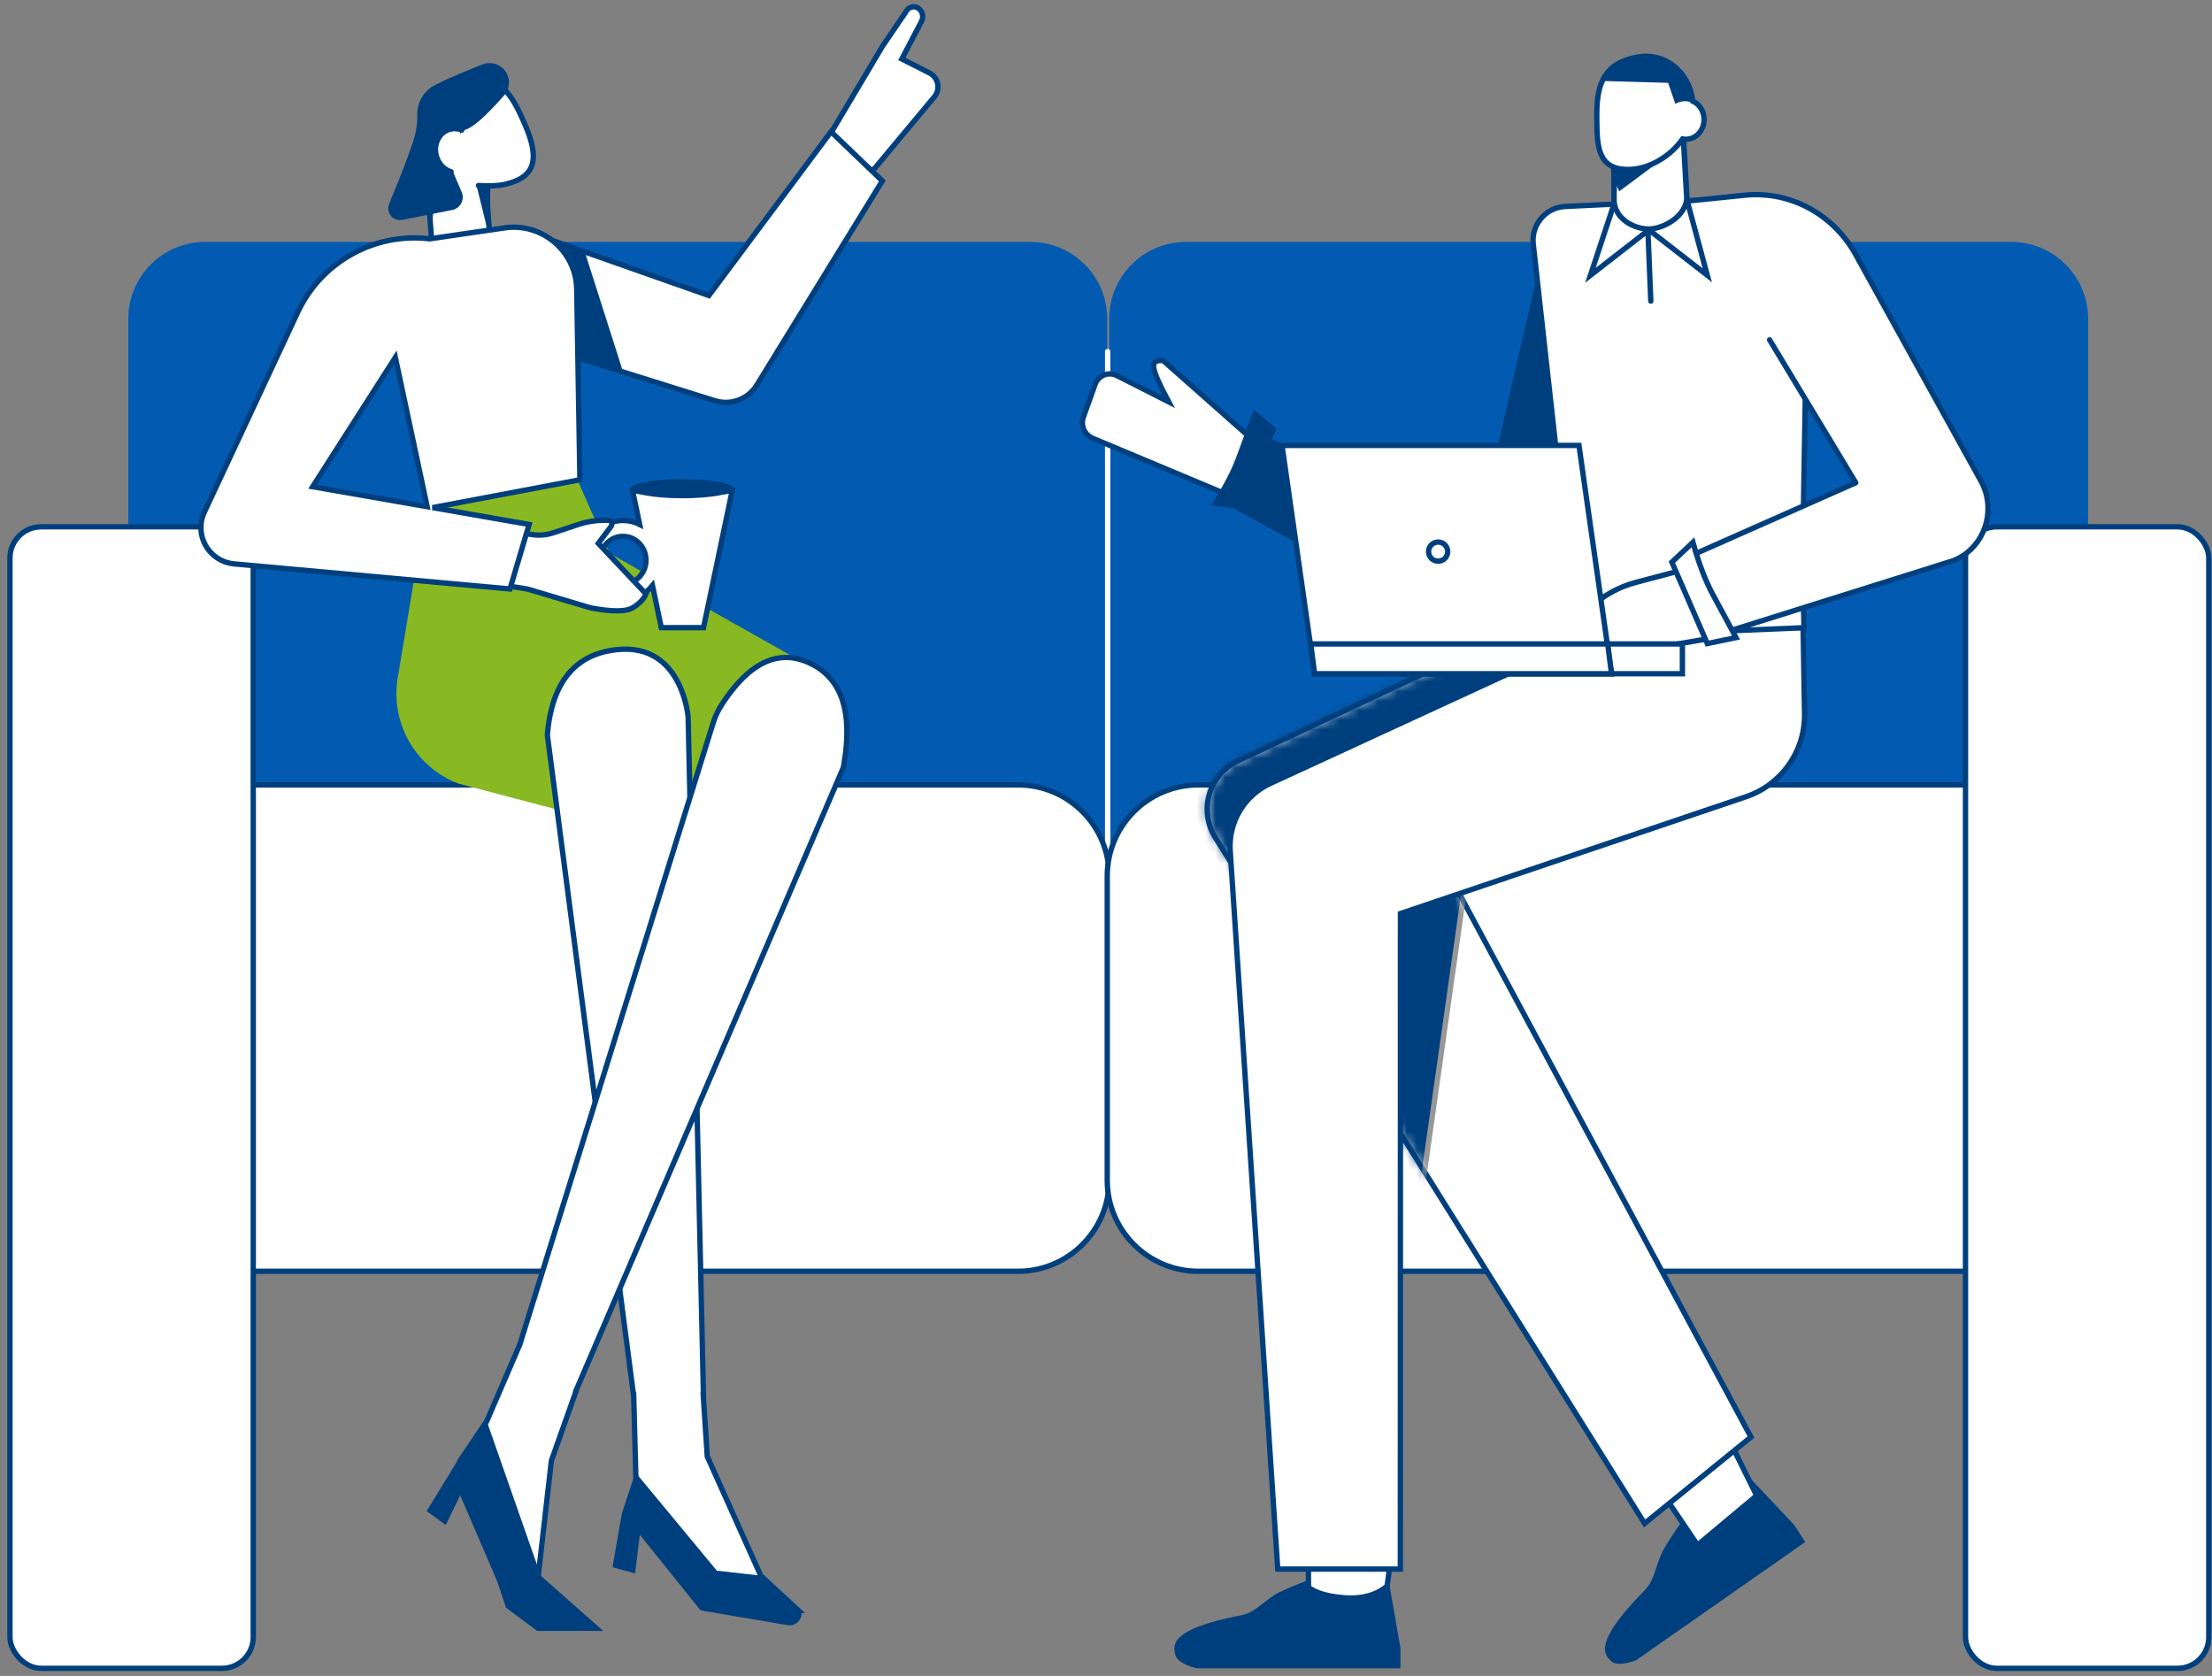
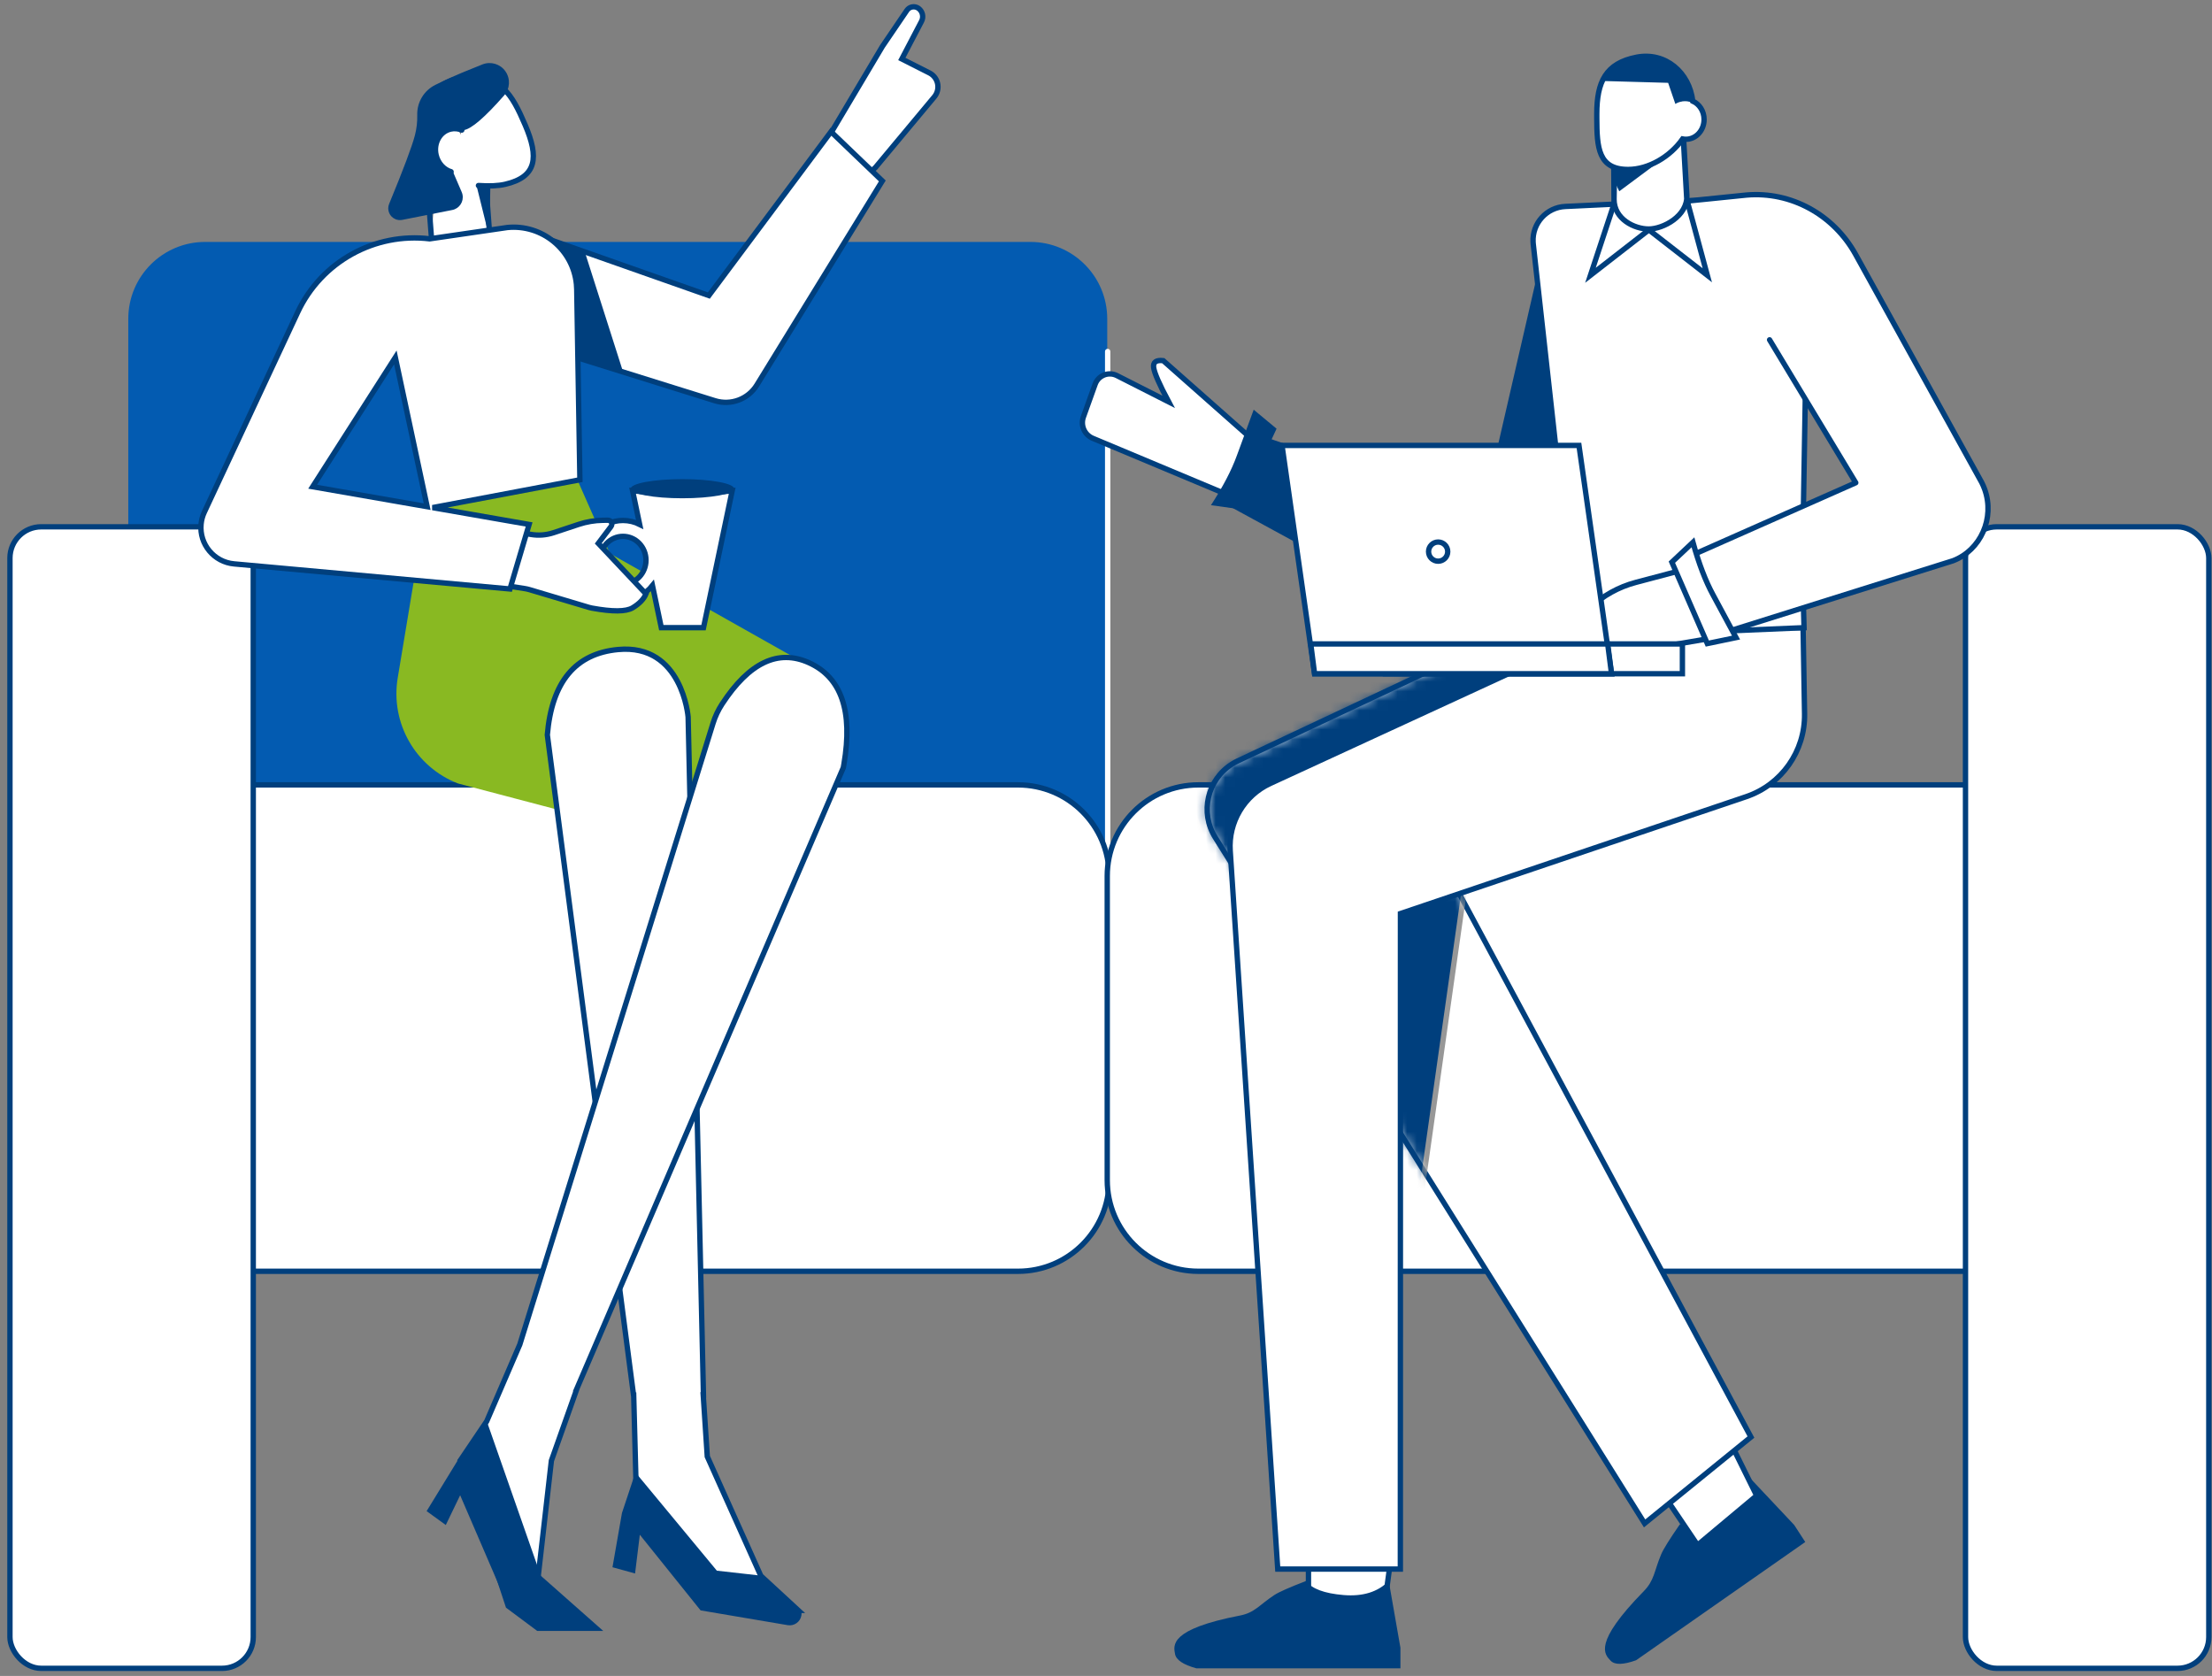
<svg xmlns="http://www.w3.org/2000/svg" xmlns:xlink="http://www.w3.org/1999/xlink" width="231px" height="175px" viewBox="0 0 231 175" version="1.1">
  <rect x="0" y="0" width="231" height="175" fill="#808080" stroke="none" />
  <title>Group 10</title>
  <desc>Created with Sketch.</desc>
  <defs>
    <path d="M28.509,29.812 L59.409,87.376 L48.305,96.394 L3.473,24.778 C1.839,22.167 2.63,18.725 5.241,17.091 C5.43,16.973 5.626,16.866 5.828,16.771 L41.503,0 L41.503,0 L52.606,0 L63.31,8.085 L28.509,29.812 Z" id="path-1" />
    <path d="M27.39,0.743 L17.345,1.146 L17.345,1.146 L4.659,2.194 C2.713,2.355 1.265,4.063 1.426,6.01 C1.432,6.084 1.44,6.158 1.451,6.232 L7.441,47.105 L7.441,47.105 L31.111,45.281 L30.725,39.186 L30.077,3.279 C30.051,1.852 28.874,0.716 27.446,0.742 C27.427,0.742 27.409,0.742 27.39,0.743 Z" id="path-3" />
  </defs>
  <g id="Web" stroke="none" stroke-width="1" fill="none" fill-rule="evenodd">
    <g id="Autocase-Web-01-01" transform="translate(-604, -1940)">
      <g id="Client-Type" transform="translate(124, 1605)">
        <g id="Group-10" transform="translate(481, 335)">
          <g id="25">
            <path d="M30.183,15.501 L96.843,15.501 C101.276,15.501 104.869,19.094 104.869,23.527 L104.869,109.707 C104.869,114.14 101.276,117.733 96.843,117.733 L22.157,117.733 L22.157,117.733 L22.157,23.527 C22.157,19.094 25.75,15.501 30.183,15.501 Z" id="Rectangle-Copy-3" fill="#035BB1" transform="translate(63.513, 66.617) rotate(-90) translate(-63.513, -66.617) " />
-             <path d="M124.589,15.501 L199.276,15.501 C203.708,15.501 207.302,19.094 207.302,23.527 L207.302,109.707 C207.302,114.14 203.708,117.733 199.276,117.733 L132.615,117.733 C128.183,117.733 124.589,114.14 124.589,109.707 L124.589,15.501 L124.589,15.501 Z" id="Rectangle-Copy-5" fill="#035BB1" transform="translate(165.945, 66.617) rotate(-90) translate(-165.945, -66.617) " />
            <line x1="114.675" y1="36.704" x2="114.675" y2="95.6" id="Path-166" stroke="#FFFFFF" stroke-width="0.559" stroke-linecap="round" stroke-linejoin="round" />
            <path d="M47.841,56.235 L79.585,56.235 C84.844,56.235 89.107,60.498 89.107,65.757 L89.107,148.945 C89.107,154.204 84.844,158.467 79.585,158.467 L47.841,158.467 C42.582,158.467 38.319,154.204 38.319,148.945 L38.319,65.757 C38.319,60.498 42.582,56.235 47.841,56.235 Z" id="Rectangle-Copy-2" stroke="#003F7D" stroke-width="0.559" fill="#FFFFFF" stroke-linecap="round" transform="translate(63.713, 107.351) rotate(-90) translate(-63.713, -107.351) " />
            <path d="M149.874,56.235 L181.617,56.235 C186.876,56.235 191.139,60.498 191.139,65.757 L191.139,148.945 C191.139,154.204 186.876,158.467 181.617,158.467 L149.874,158.467 C144.615,158.467 140.351,154.204 140.351,148.945 L140.351,65.757 C140.351,60.498 144.615,56.235 149.874,56.235 Z" id="Rectangle-Copy-4" stroke="#003F7D" stroke-width="0.559" fill="#FFFFFF" stroke-linecap="round" transform="translate(165.745, 107.351) rotate(-90) translate(-165.745, -107.351) " />
            <rect id="Rectangle" stroke="#003F7D" stroke-width="0.559" fill="#FFFFFF" stroke-linecap="round" x="0.039" y="55.008" width="25.408" height="119.197" rx="3.265" />
            <rect id="Rectangle-Copy" stroke="#003F7D" stroke-width="0.559" fill="#FFFFFF" stroke-linecap="round" x="204.258" y="55.008" width="25.408" height="119.197" rx="3.265" />
            <path d="M88.589,6.301 L88.763,1.769 C88.781,1.294 89.181,0.924 89.656,0.943 C89.67,0.943 89.684,0.944 89.697,0.945 C90.217,0.99 90.627,1.405 90.666,1.924 L91.005,6.349 L91.005,6.349 L94.215,6.058 C95.113,5.976 95.907,6.638 95.988,7.536 C95.999,7.659 95.996,7.783 95.98,7.906 L94.674,17.404 C94.672,17.417 94.669,17.43 94.666,17.443 L94.149,19.217 L94.149,19.217 L89.041,17.854 C88.924,17.823 88.842,17.718 88.839,17.597 L88.589,6.318 C88.588,6.312 88.588,6.307 88.589,6.301 Z" id="Rectangle" stroke="#003F7D" stroke-width="0.559" fill="#FFFFFF" stroke-linecap="round" transform="translate(92.424, 10.042) rotate(32) translate(-92.424, -10.042) " />
            <path d="M117.977,35.203 L121.605,35.124 C122.507,35.105 123.253,35.819 123.273,36.721 C123.274,36.789 123.271,36.857 123.264,36.924 L122.641,42.949 L122.641,42.949 C123.988,41.397 124.914,40.482 125.418,40.206 C125.922,39.929 126.268,40.154 126.454,40.879 L126.454,40.879 L122.333,51.912 L122.333,51.912 L116.083,52.14 C115.933,52.146 115.807,52.028 115.801,51.878 C115.801,51.872 115.801,51.866 115.801,51.86 L116.248,36.918 C116.276,35.977 117.036,35.223 117.977,35.203 Z" id="Rectangle-Copy-6" stroke="#003F7D" stroke-width="0.559" fill="#FFFFFF" stroke-linecap="round" transform="translate(121.123, 43.617) rotate(-69) translate(-121.123, -43.617) " />
            <g id="Group" transform="translate(121.64, 154.097)">
              <polyline id="Path-9-Copy" stroke="#003F7D" stroke-width="0.559" fill="#FFFFFF" stroke-linecap="round" points="22.907 6.426 22.007 13.06 14.004 13.889 14.004 6.426" />
              <path d="M22.387,10.987 L23.607,17.959 L23.607,20.108 L2.298,20.108 C0.927,19.73 0.184,19.232 0.069,18.613 C-0.103,17.685 -0.51,16.019 6.845,14.596 C8.403,14.295 8.858,13.495 10.436,12.455 C10.905,12.146 12.01,11.656 13.751,10.987 C14.346,11.797 15.652,12.286 17.667,12.455 C19.683,12.623 21.256,12.134 22.387,10.987 Z M59.951,0.062 L64.726,5.135 L65.885,6.917 L60.637,10.585 L56.35,13.581 L48.219,19.264 C46.879,19.745 45.994,19.763 45.564,19.316 C44.921,18.646 43.684,17.501 49.014,12.059 C50.143,10.907 50.088,9.98 50.836,8.203 C51.058,7.675 51.709,6.63 52.791,5.066 C53.722,5.393 55.069,5.042 56.83,4.014 C58.592,2.985 59.632,1.668 59.951,0.062 Z" id="Combined-Shape" fill="#003F7D" />
            </g>
            <g id="Group-Copy" transform="translate(178.041, 155.965) rotate(-34) translate(-178.041, -155.965) translate(172.726, 151.965)" fill="#FFFFFF" stroke="#003F7D" stroke-linecap="round" stroke-width="0.559">
              <polyline id="Path-9-Copy" points="9.753 9.68461971e-14 8.853 6.634 0.85 7.463 0.85 9.68461971e-14" />
            </g>
            <g id="Path-170" transform="translate(122.442, 62.678)">
              <mask id="mask-2" fill="white">
                <use xlink:href="#path-1" />
              </mask>
              <use id="Mask" stroke="#003F7D" stroke-width="0.559" fill="#FFFFFF" stroke-linecap="round" xlink:href="#path-1" />
              <path d="M36.83,4.884 L20.728,7.899 L-0.417,17.625 L4.988,33.103 L25.066,61.416 L30.373,23.942 L36.83,4.884 Z" stroke="#979797" stroke-width="0.559" fill="#003F7D" mask="url(#mask-2)" />
            </g>
            <path d="M165.745,65.58 L163.355,67.2 L131.647,81.812 C128.935,83.062 127.274,85.855 127.471,88.836 L132.435,163.84 L132.435,163.84 L145.239,163.84 L145.249,95.392 L181.35,83.189 C185.05,81.938 187.518,78.437 187.451,74.531 L187.298,65.541 L187.298,65.541 L165.745,65.58 Z" id="Path-152" stroke="#003F7D" stroke-width="0.559" fill="#FFFFFF" stroke-linecap="round" />
            <g id="Group-3-Copy" transform="translate(155.837, 48.999) rotate(72) translate(-155.837, -48.999) translate(132.16, 18.499)" fill="#003F7D">
              <path d="M5.46,14.288 L26.44,34.531 L7.74,50.255 L11.98,57.109 L37.903,41.889 C39.717,40.824 40.324,38.49 39.259,36.676 C39.178,36.538 39.088,36.404 38.989,36.277 L13.973,3.87 L13.973,3.87 L5.46,14.288 Z" id="Path-6-Copy-5" transform="translate(23.546, 30.489) rotate(-13) translate(-23.546, -30.489) " />
            </g>
            <g id="Path-79" transform="translate(157.043, 19.747)">
              <mask id="mask-4" fill="white">
                <use xlink:href="#path-3" />
              </mask>
              <use id="Mask" stroke="#003F7D" stroke-width="0.559" fill="#FFFFFF" stroke-linecap="round" transform="translate(16.008, 23.871) rotate(2) translate(-16.008, -23.871) " xlink:href="#path-3" />
            </g>
            <path d="M165.927,56.19 L163.123,55.661 C162.549,55.553 161.996,55.93 161.888,56.504 C161.863,56.639 161.864,56.777 161.891,56.911 L162.206,58.453 C163.153,59.603 163.938,60.653 164.56,61.602 C164.762,61.911 164.965,62.235 165.167,62.574 C166.114,64.167 167.443,65.498 169.034,66.448 L173.783,69.283 L173.783,69.283 L181.294,72.321 L181.926,69.204 L178.348,63.082 L165.689,56.991 L165.85,56.992 C166.073,56.993 166.255,56.812 166.256,56.589 C166.257,56.394 166.118,56.227 165.927,56.19 Z" id="Combined-Shape-Copy-4" stroke="#003F7D" stroke-width="0.559" fill="#FFFFFF" transform="translate(171.898, 63.978) scale(-1, 1) rotate(-196) translate(-171.898, -63.978) " />
            <polygon id="Path-172" stroke="#003F7D" stroke-width="0.559" fill="#FFFFFF" stroke-linecap="round" points="171.093 24.081 165.091 28.746 167.592 21.179" />
            <path d="M180.675,37.16 L194.046,48.341 L179.215,62.108 L184.745,68.645 L206.296,52.738 C208.678,50.742 208.992,47.103 206.999,44.609 C206.838,44.408 206.664,44.217 206.479,44.039 L186.276,25.813 C182.728,22.613 177.747,21.768 173.49,23.644 L166.181,27.022" id="Path" stroke="#003F7D" stroke-width="0.559" fill="#FFFFFF" stroke-linecap="round" stroke-linejoin="round" transform="translate(187.246, 45.651) rotate(19) translate(-187.246, -45.651) " />
            <polygon id="Path-172-Copy" stroke="#003F7D" stroke-width="0.559" fill="#FFFFFF" stroke-linecap="round" transform="translate(174.294, 24.859) scale(-1, 1) translate(-174.294, -24.859) " points="177.295 24.081 171.293 28.746 173.394 20.972" />
            <g id="Group-2" transform="translate(171.354, 15.378) scale(-1, 1) translate(-171.354, -15.378) translate(165.073, 5.878)">
              <g id="Group-4" transform="translate(6.083, 9.5) scale(-1, 1) translate(-6.083, -9.5) translate(0.285, 0)">
                <path d="M1.801,15.34 L1.771,10.971 M9.036,8.625 L9.418,15.34 M9.403,14.511 C9.503,16.688 6.92,18.035 5.421,18.035 C3.921,18.035 1.801,16.998 1.801,14.926 L1.85,11.816 L9.052,8.395 L9.403,14.511 Z" id="Combined-Shape" stroke="#003F7D" stroke-width="0.559" fill="#FFFFFF" stroke-linecap="round" />
                <polygon id="Path-11-Copy-6" fill="#003F7D" points="1.801 12.956 2.345 14.096 8.203 9.743 1.778 11.309" />
                <path d="M4.168,0.093 C7.186,-0.485 9.678,1.706 10.023,4.683 C10.715,4.991 11.204,5.732 11.204,6.597 C11.204,7.739 10.353,8.665 9.305,8.665 C9.188,8.665 9.074,8.654 8.963,8.632 C7.663,10.486 5.407,11.816 3.271,11.816 C0.16,11.816 0.008,9.561 0,6.456 L0,6.017 C0,2.688 0.915,0.717 4.168,0.093 Z" id="Combined-Shape-Copy" stroke="#003F7D" stroke-width="0.559" fill="#FFFFFF" stroke-linecap="round" />
                <path d="M1.456,1.516 C3.359,-0.317 4.674,-0.01 5.255,0.069 C6.206,0.197 6.999,0.422 7.633,0.744 C8.313,1.105 8.781,1.489 9.037,1.896 C9.293,2.303 9.615,2.967 10.003,3.89 L10.003,3.89 L10.002,4.84 C9.748,4.764 9.56,4.717 9.44,4.701 C9.32,4.685 9.162,4.685 8.965,4.701 C8.944,4.707 8.924,4.713 8.904,4.72 C8.651,4.754 8.413,4.843 8.204,4.975 L7.449,2.771 L0.6,2.578 C0.953,2.081 1.238,1.727 1.456,1.516 Z" id="Combined-Shape-Copy-2" fill="#003F7D" />
              </g>
            </g>
            <g id="Group-5" transform="translate(60.607, 68.275) scale(-1, 1) rotate(11) translate(-60.607, -68.275) translate(35.481, 45.275)" fill="#89B922">
              <path d="M7.237,7.288 L4.474,25.926 C3.776,30.64 6.483,35.196 10.956,36.836 L10.956,36.836 L10.956,36.836 L28.391,41.101 C32.099,40.463 35.298,38.807 37.99,36.133 C40.681,33.459 43.451,29.185 46.298,23.312 L26.403,12.551 L22.656,4.453 L7.237,7.288 Z" id="Path-8-Copy" transform="translate(24.786, 22.777) scale(-1, 1) rotate(12) translate(-24.786, -22.777) " />
            </g>
            <path d="M75.463,51.238 L72.469,65.541 L68.061,65.541 L67.138,61.142 C66.404,62.057 65.297,62.639 64.059,62.639 C61.85,62.639 60.058,60.783 60.058,58.493 C60.058,56.203 61.85,54.347 64.059,54.347 C64.683,54.347 65.273,54.495 65.799,54.758 L65.06,51.238 C67.327,51.514 69.061,51.652 70.261,51.652 C71.462,51.652 73.196,51.514 75.463,51.238 L75.463,51.238 Z M64.059,56.005 C62.733,56.005 61.659,57.119 61.659,58.493 C61.659,59.867 62.733,60.981 64.059,60.981 C65.385,60.981 66.46,59.867 66.46,58.493 C66.46,57.119 65.385,56.005 64.059,56.005 Z" id="Combined-Shape" stroke="#003F7D" stroke-width="0.559" fill="#FFFFFF" stroke-linecap="round" />
            <path d="M48.265,64.471 L51.786,59.133 C52.224,58.47 52.493,57.71 52.572,56.919 L52.844,54.174 C52.929,53.316 53.145,52.476 53.484,51.683 L53.689,51.205 C53.778,50.998 54.018,50.902 54.225,50.991 C54.308,51.027 54.377,51.089 54.421,51.169 L55.49,53.101 L55.49,53.101 L62.339,50.699 C62.743,51.131 62.995,51.754 63.095,52.568 C63.191,53.363 62.625,54.659 61.395,56.457 C61.336,56.543 61.273,56.625 61.206,56.704 L56.982,61.63 C56.874,61.756 56.775,61.89 56.685,62.029 L52.429,68.624 L52.429,68.624 L48.265,64.471 Z" id="Path-114" stroke="#003F7D" stroke-width="0.559" fill="#FFFFFF" stroke-linecap="round" transform="translate(55.685, 59.531) rotate(66) translate(-55.685, -59.531) " />
            <g id="Group-3" transform="translate(45.818, 16.587) rotate(-11) translate(-45.818, -16.587) translate(35.671, 7.087)">
              <path d="M7.432,17.924 L13.432,16.906 L10.81,9.956 L10.11,10.161 C10.613,9.52 10.878,9.038 10.906,8.712 C10.985,7.774 10.359,6.886 10.099,6.638 C9.462,6.029 8.662,6.026 7.698,6.63 L6.416,12.947 L7.432,17.924 Z" id="Path-51" fill="#FFFFFF" transform="translate(9.924, 12.051) scale(-1, 1) rotate(5) translate(-9.924, -12.051) " />
              <path d="M7.459,17.623 L7.308,12.544 M13.308,8.821 L13.548,17.619" id="Shape-Copy-18" stroke="#003F7D" stroke-width="0.559" fill="#FFFFFF" stroke-linecap="round" transform="translate(10.378, 13.242) scale(-1, 1) rotate(-5) translate(-10.378, -13.242) " />
              <path d="M16.826,10.762 C17.498,10.38 17.957,9.606 17.957,8.712 C17.957,7.44 17.026,6.409 15.876,6.409 C15.464,6.409 15.08,6.542 14.756,6.771 M18.689,9.69 L18.912,6.381 C18.943,2.954 16.109,0.963 12.951,1.568 C9.524,2.224 8.832,4.169 8.188,7.759 C7.545,11.349 8.193,13.307 11.624,13.307 C12.353,13.307 13.267,13.14 14.367,12.805" id="Combined-Shape-Copy" stroke="#003F7D" stroke-width="0.559" fill="#FFFFFF" stroke-linecap="round" transform="translate(13.44, 7.384) scale(-1, 1) rotate(2) translate(-13.44, -7.384) " />
              <polygon id="Path-16" fill="#003F7D" transform="translate(13.205, 15.206) scale(-1, 1) translate(-13.205, -15.206) " points="13.901 12.859 13.661 17.553 13.445 17.491 12.508 13.19" />
              <path d="M9.493,6.675 C9.06,6.62 8.739,6.608 8.53,6.641 C8.026,6.719 7.759,7.198 7.556,7.237 C6.768,7.389 5.042,6.735 2.378,5.277 C1.549,4.823 1.138,3.86 1.385,2.947 C1.629,2.045 2.461,1.427 3.395,1.455 C5.197,1.509 6.432,1.564 7.1,1.622 C7.516,1.658 8.056,1.71 8.718,1.778 L8.718,1.778 C10.046,1.915 11.171,2.817 11.594,4.083 C11.824,4.768 12.144,5.409 12.555,6.005 C13.227,6.981 14.885,8.915 17.53,11.809 C17.986,12.308 17.951,13.082 17.452,13.538 C17.274,13.701 17.052,13.807 16.814,13.844 L11.552,14.662 C10.81,14.777 10.114,14.269 9.999,13.526 C9.984,13.431 9.98,13.335 9.985,13.239 L10.132,10.712 L10.132,10.712 C10.357,10.582 10.55,10.404 10.711,10.178 C10.926,9.879 11.234,9.535 11.206,9.178 C11.151,8.479 11.15,7.508 10.224,6.815 C10.171,6.775 9.927,6.728 9.493,6.675 Z" id="Path-9-Copy" fill="#003F7D" transform="translate(10.025, 8.166) scale(-1, 1) rotate(9) translate(-10.025, -8.166) " />
            </g>
            <path d="M61.456,18.346 L72.048,32.205 L72.048,32.205 L59.721,49.624 L66.263,53.133 L82.481,34.088 C83.611,32.761 83.696,30.837 82.688,29.415 L70.754,12.588 C68.944,10.037 65.462,9.334 62.805,10.985 C60.434,12.458 59.706,15.573 61.179,17.944 C61.265,18.082 61.357,18.216 61.456,18.346 Z" id="Path-6-Copy-10" stroke="#003F7D" stroke-width="0.559" fill="#FFFFFF" stroke-linecap="round" transform="translate(71.239, 30.59) scale(-1, 1) rotate(108) translate(-71.239, -30.59) " />
            <polygon id="Path-167" fill="#003F7D" points="60.058 26.258 64.059 38.8 58.458 36.934 56.157 24.911" />
            <path d="M59.197,29.676 C59.215,29.856 59.225,30.036 59.228,30.216 L59.558,50.098 L44.174,53.004 L54.256,54.762 L52.256,61.499 L23.447,58.88 C21.352,58.69 19.808,56.837 19.998,54.742 C20.038,54.303 20.154,53.874 20.341,53.475 L30.089,32.608 C32.571,27.295 38.166,24.256 43.872,24.937 L51.979,23.756 C55.607,23.397 58.839,26.048 59.197,29.676 Z M40.285,37.321 L31.649,50.823 L43.61,52.906 L40.285,37.321 Z" id="Combined-Shape" stroke="#003F7D" stroke-width="0.559" fill="#FFFFFF" stroke-linecap="round" />
            <g id="Group-6" transform="translate(132.881, 46.509)" fill="#FFFFFF" stroke="#003F7D" stroke-linecap="round" stroke-width="0.559">
              <rect id="Rectangle-Copy-2" x="10.803" y="20.73" width="31.01" height="3.109" />
              <polygon id="Rectangle" points="0 0 31.01 0 34.411 23.839 3.401 23.839" />
              <polygon id="Rectangle-Copy-2" points="3.001 20.73 34.011 20.73 34.411 23.839 3.401 23.839" />
              <ellipse id="Oval" cx="16.305" cy="11.09" rx="1" ry="1" />
            </g>
            <g id="Group-7" transform="translate(67.173, 119.114) scale(-1, 1) translate(-67.173, -119.114) translate(46.879, 67.614)" fill="#FFFFFF" stroke="#003F7D" stroke-linecap="round" stroke-width="0.559">
              <path d="M23.908,0.207 C28.376,0.622 30.843,3.593 31.31,9.121 L22.307,78.048 L22.291,78.049 C22.109,84.952 22.014,88.535 22.007,88.798 L22.007,88.814 C22.007,88.814 20.485,90.017 17.442,92.422 C13.814,97.834 12,100.54 12,100.54 L12,100.54 L5.102,100.54 L9.015,96.932 L14.605,84.474 L15.029,78.047 L15.005,78.048 C16.072,30.853 16.605,7.255 16.605,7.255 C16.605,7.255 17.205,-0.415 23.908,0.207 Z" id="Combined-Shape" />
              <path d="M3.995,1.583 C7.212,0.135 10.234,1.575 13.059,5.901 C13.465,6.523 13.783,7.197 14.003,7.906 L14.003,7.906 L34.183,72.778 L37.641,80.798 L40.413,84.905 L35.389,100.084 L32.271,102.406 L26.208,102.406 L32.271,97.048 L30.885,84.905 L28.287,77.583 L28.303,77.569 L0.4,12.542 L0.334,12.17 C-0.614,6.637 0.607,3.108 3.995,1.583 Z" id="Combined-Shape" />
            </g>
            <path d="M49.855,148.461 L55.657,165.045 C59.191,168.361 61.058,170.02 61.258,170.02 L61.258,170.02 L55.157,170.02 L52.056,167.74 L47.054,156.131 L45.554,159.24 L44.205,158.262 L43.553,157.789 L46.854,152.399 L49.855,148.461 Z M65.36,153.747 L73.862,164.008 L78.464,164.526 L82.665,168.154 L82.693,168.285 C82.713,168.416 82.712,168.55 82.69,168.682 C82.576,169.357 81.936,169.811 81.261,169.697 L81.261,169.697 L72.162,168.154 L65.816,160.255 L65.321,164.302 L62.962,163.648 L63.952,157.98 L65.36,153.747 Z" id="Combined-Shape" fill="#003F7D" />
            <ellipse id="Oval" fill="#003F7D" cx="70.261" cy="51.03" rx="5.402" ry="1" />
-             <line x1="171.093" y1="24.081" x2="171.393" y2="31.441" id="Path-148" stroke="#003F7D" stroke-width="0.559" fill="#FFFFFF" stroke-linecap="round" />
            <path d="M173.594,58.7 L177.295,67.2 L180.296,66.578 C179.484,65.054 178.684,63.569 177.895,62.121 C177.107,60.673 176.407,58.842 175.795,56.627 L173.594,58.7 Z" id="Path-173" stroke="#003F7D" stroke-width="0.559" fill="#FFFFFF" stroke-linecap="round" />
            <path d="M125.127,45.234 L129.052,53.625 L132.106,53.07 C131.251,51.563 130.408,50.094 129.578,48.661 C128.748,47.229 128.002,45.423 127.338,43.243 L125.127,45.234 Z" id="Path-173-Copy" fill="#003F7D" transform="translate(128.616, 48.434) rotate(-130) translate(-128.616, -48.434) " />
          </g>
        </g>
      </g>
    </g>
  </g>
</svg>